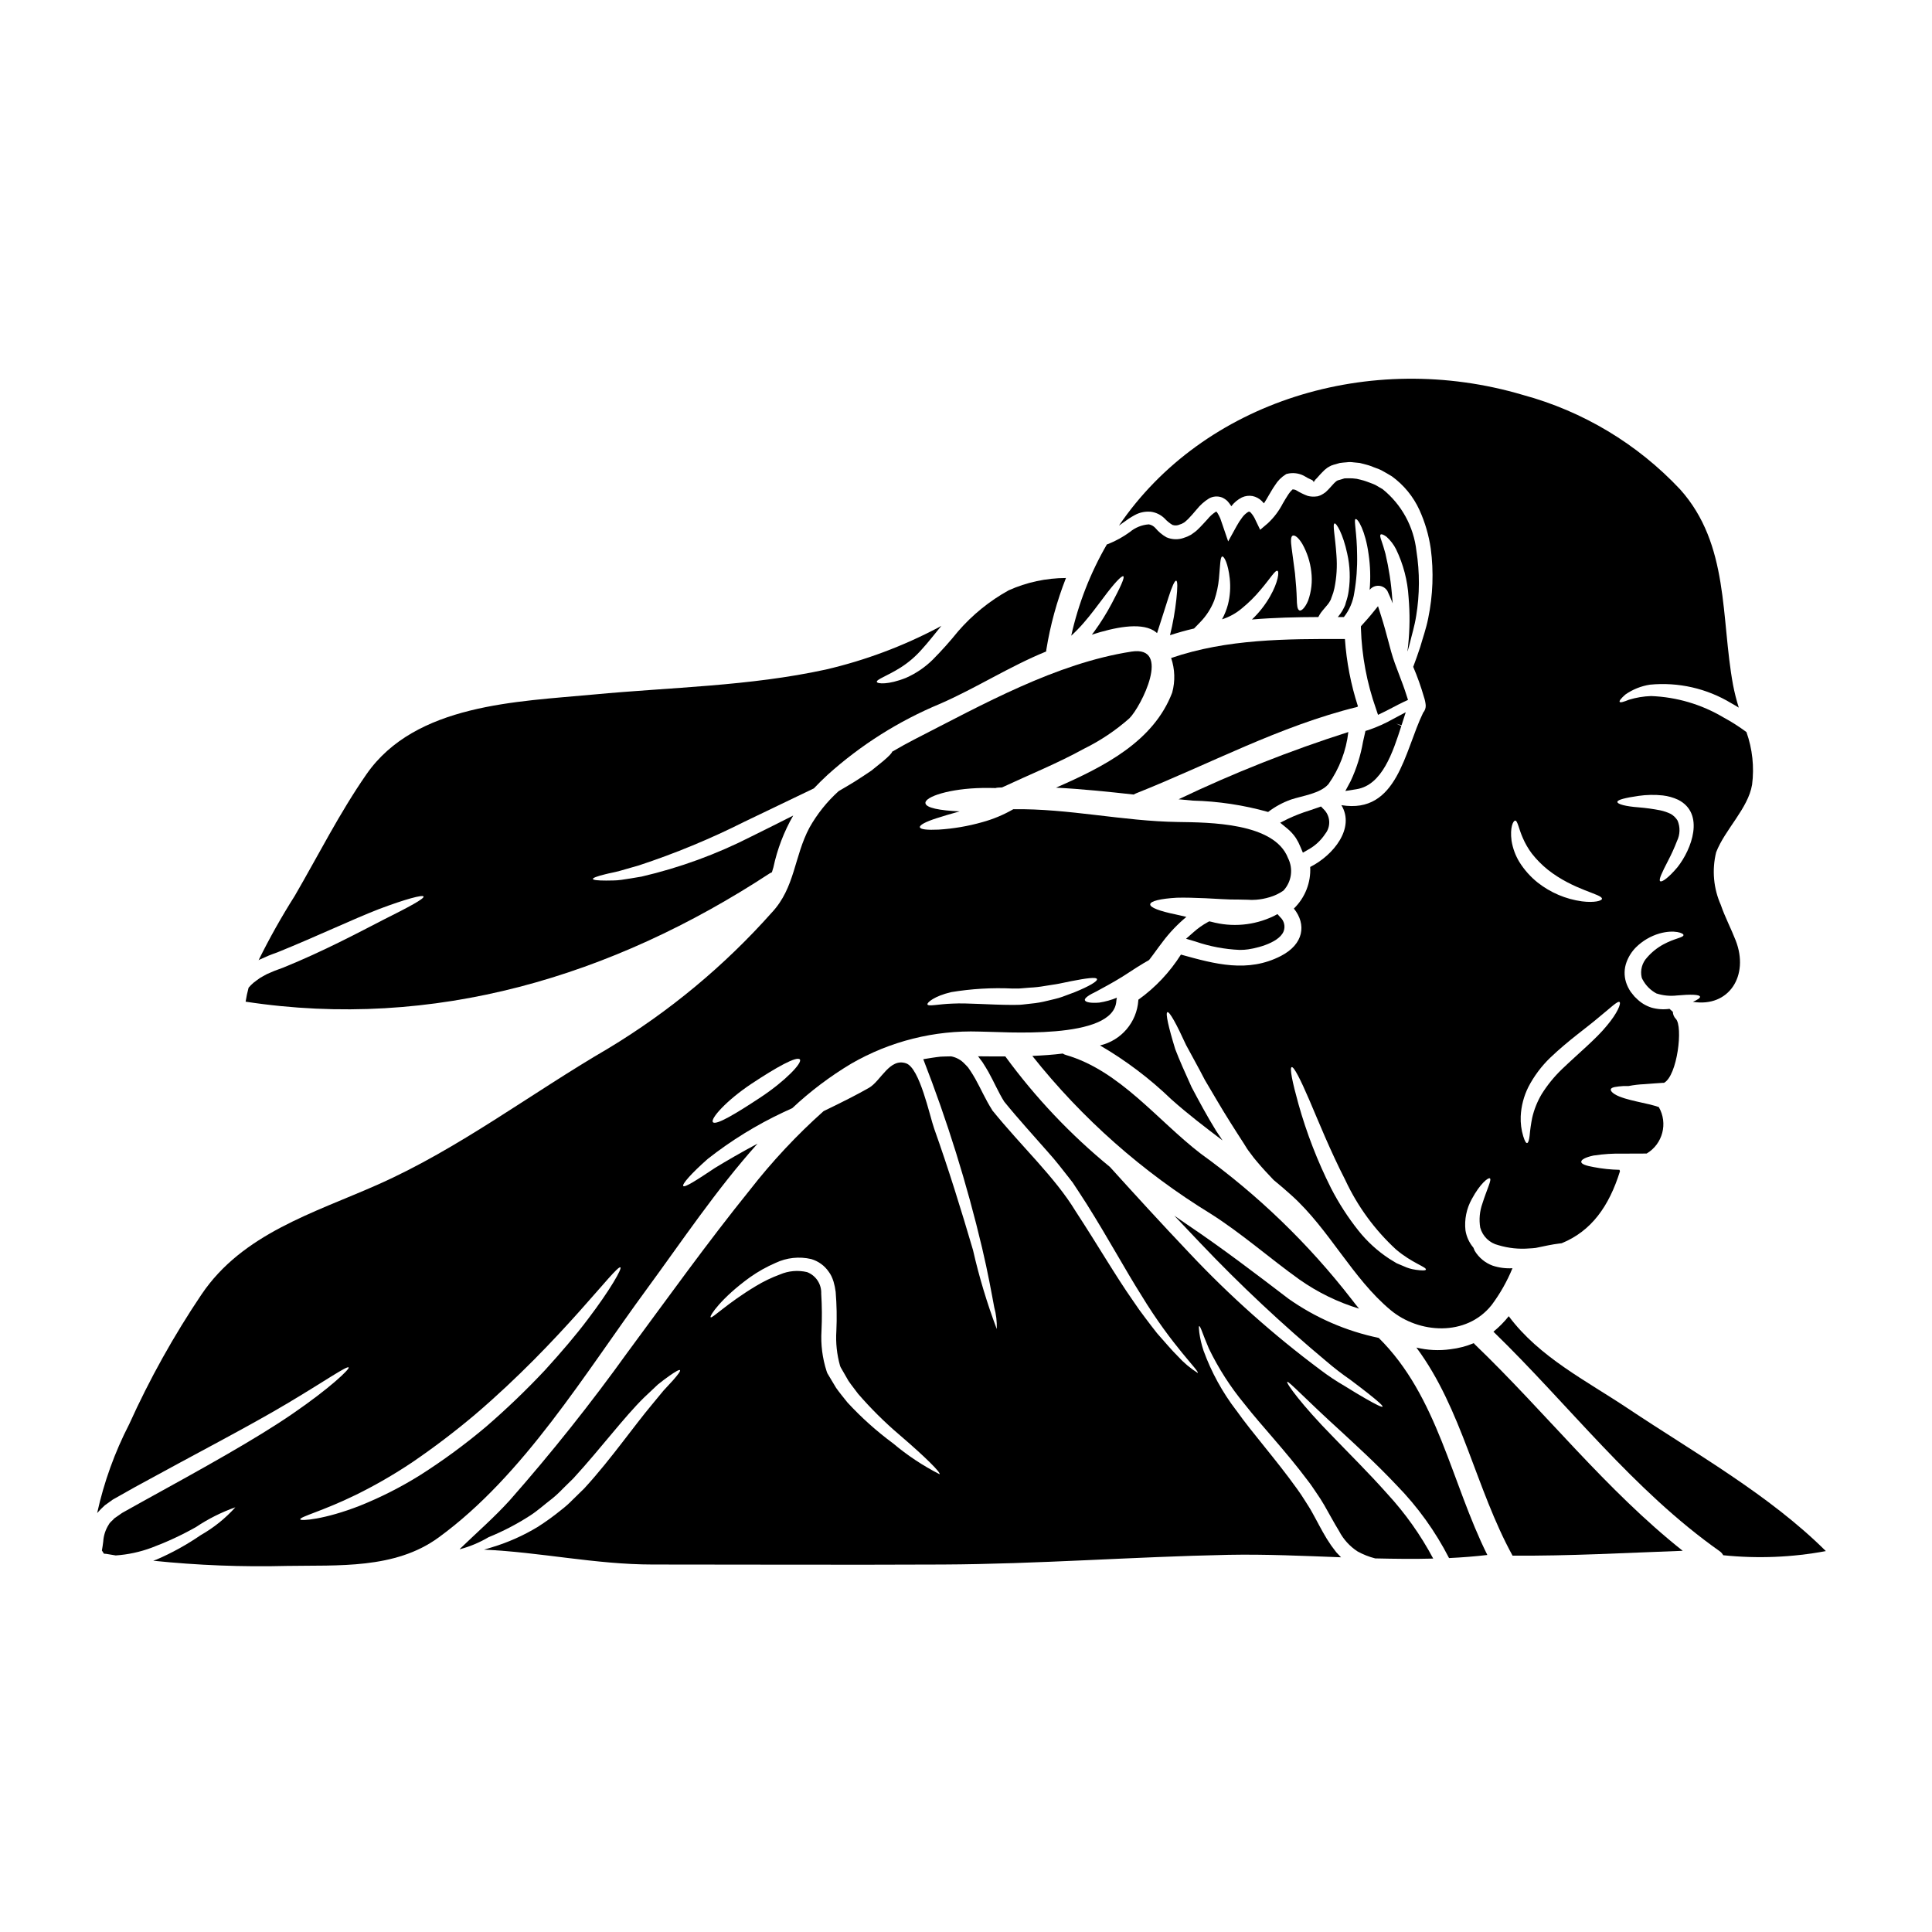
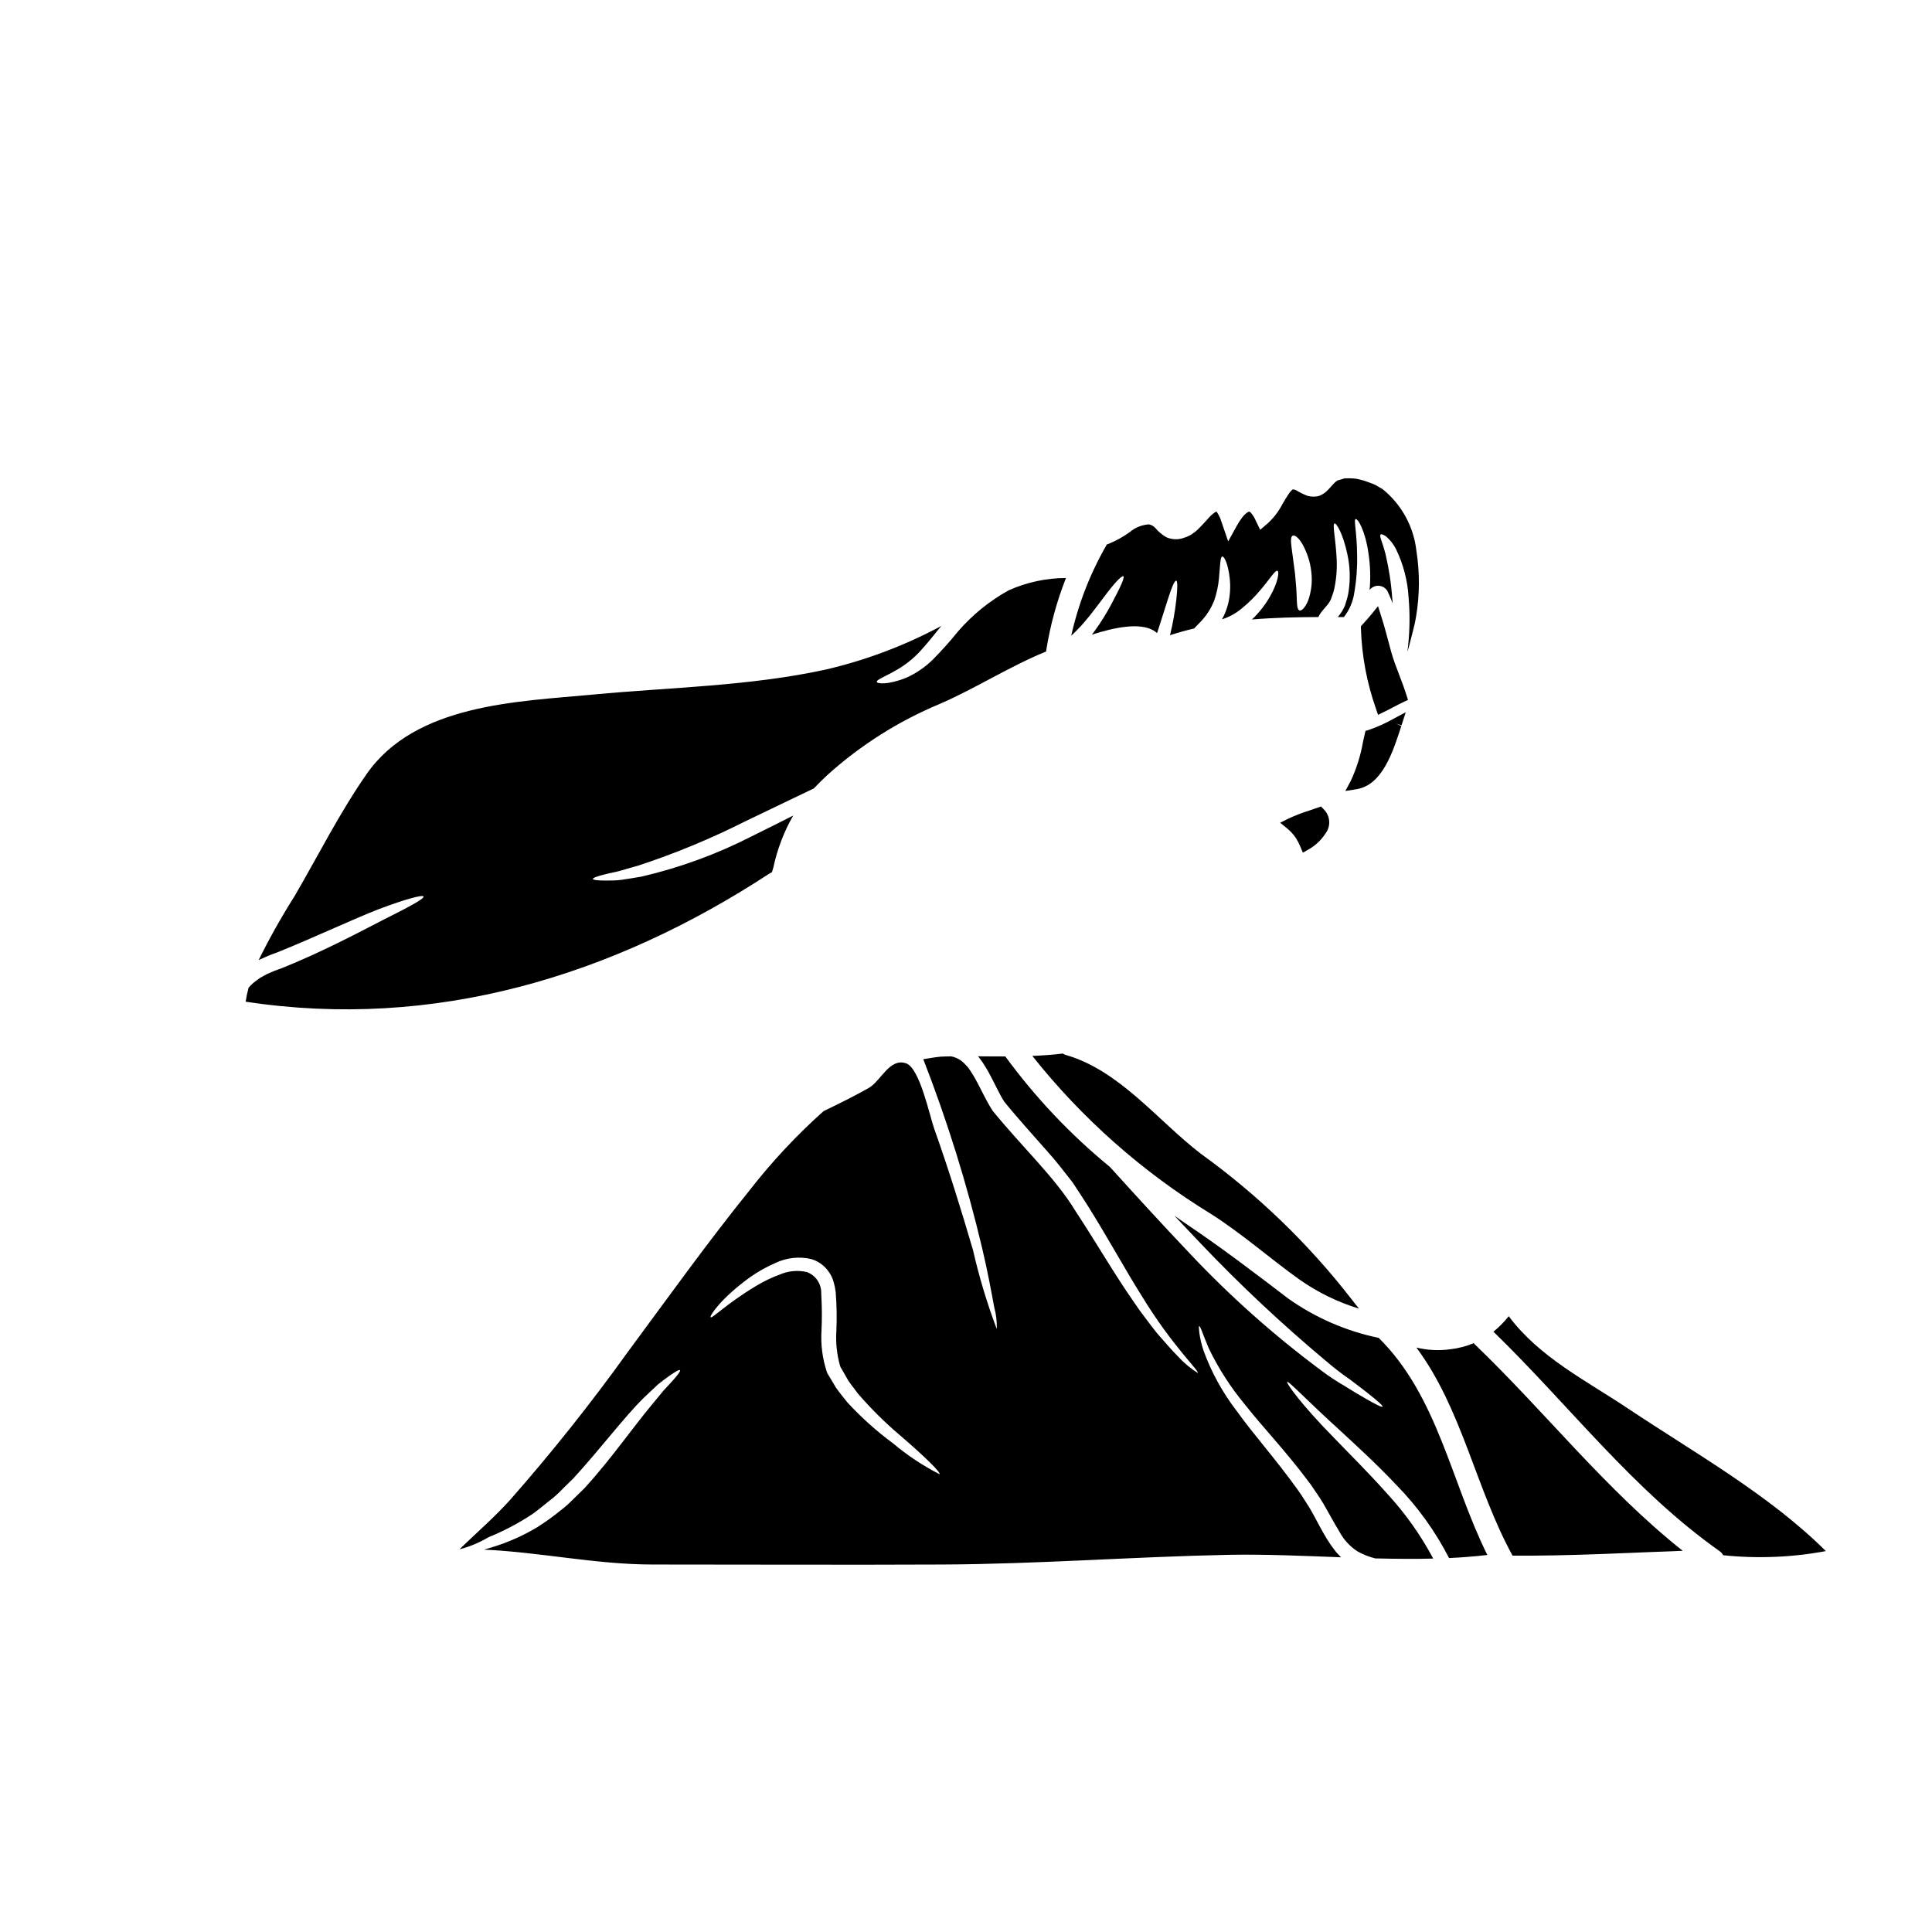
<svg xmlns="http://www.w3.org/2000/svg" fill="#000000" width="800px" height="800px" version="1.1" viewBox="144 144 512 512">
  <g>
    <path d="m509.19 333.44 1.512-0.734c0.824-0.395 1.633-0.828 2.445-1.25 0.934-0.488 1.867-0.977 2.809-1.426l1.18-0.547-0.395-1.223c-0.559-1.805-1.238-3.594-1.922-5.379-0.789-2.027-1.574-4.121-2.148-6.172l-0.66-2.461c-0.617-2.309-1.246-4.664-1.992-7l-0.832-2.602-1.719 2.121c-0.656 0.812-1.32 1.543-1.992 2.289l-0.82 0.91v0.578l0.004-0.004c0.227 7.266 1.574 14.453 3.996 21.305z" />
    <path d="m436.36 302.49c2.918-3.938 4.922-6.047 5.34-5.762 0.422 0.285-0.82 2.938-3.078 7.207-1.371 2.586-2.922 5.074-4.644 7.441-0.184 0.281-0.422 0.535-0.629 0.816 5.949-1.914 12.621-3.285 16.332-1.117v-0.004c0.332 0.211 0.652 0.445 0.957 0.703 1.18-3.781 2.285-7.004 3.012-9.426 0.934-2.918 1.656-4.527 2.051-4.457 0.395 0.07 0.375 1.867 0.047 4.926-0.352 3.203-0.91 6.383-1.684 9.516 2.102-0.676 4.223-1.281 6.371-1.773l1.605-1.652 0.004-0.004c1.633-1.668 2.914-3.652 3.758-5.832 0.629-1.867 1.047-3.801 1.234-5.762 0.328-3.41 0.305-5.785 0.887-5.832 0.512-0.047 1.539 1.914 1.969 5.809 0.254 2.309 0.094 4.648-0.469 6.902-0.363 1.371-0.891 2.695-1.574 3.938 1.934-0.617 3.727-1.605 5.273-2.918 1.793-1.461 3.441-3.094 4.922-4.875 2.613-3.055 3.871-5.269 4.484-5.062 0.535 0.141 0.23 2.988-1.969 6.812-1.289 2.254-2.902 4.305-4.785 6.09 5.805-0.492 11.688-0.629 17.59-0.652 0.199-0.379 0.418-0.746 0.656-1.102 0.695-0.934 1.375-1.633 1.867-2.262h-0.004c0.242-0.297 0.453-0.617 0.629-0.957l0.16-0.305 0.023-0.023 0.023-0.113 0.207-0.586h0.004c0.309-0.742 0.543-1.516 0.703-2.305 0.59-2.863 0.77-5.793 0.539-8.703-0.328-5.062-1.098-8.266-0.492-8.445 0.445-0.16 2.215 2.66 3.363 8.051l-0.004-0.004c0.723 3.231 0.848 6.566 0.371 9.84-0.133 0.992-0.367 1.973-0.695 2.918l-0.211 0.746-0.066 0.184-0.164 0.352-0.141 0.305h-0.008c-0.246 0.527-0.543 1.027-0.883 1.496l-0.699 0.91h1.609-0.004c1.477-1.883 2.426-4.121 2.758-6.488 0.57-3.289 0.816-6.625 0.742-9.961-0.043-5.832-0.91-9.262-0.441-9.492 0.605-0.352 2.66 3.172 3.477 9.262v-0.004c0.469 3.144 0.562 6.332 0.281 9.496 0.582-0.746 1.496-1.156 2.441-1.094 0.941 0.059 1.797 0.582 2.281 1.395 0.516 1.074 0.957 2.172 1.402 3.266-0.047-0.422-0.07-0.816-0.117-1.211h-0.004c-0.277-4.031-0.887-8.035-1.816-11.969-0.422-1.516-0.723-2.519-1.051-3.43-0.328-0.91-0.441-1.445-0.207-1.633 0.23-0.188 0.789 0.047 1.539 0.582h-0.004c1.047 0.938 1.91 2.062 2.543 3.316 1.93 3.988 3.055 8.312 3.316 12.734 0.371 4.266 0.332 8.555-0.121 12.809-0.047 0.492-0.113 0.957-0.16 1.379 0 0.047 0.023 0.07 0.023 0.117 0.184-0.633 0.371-1.262 0.535-1.918 0.559-2.363 1.332-4.824 1.727-7.414h0.004c0.945-5.723 0.969-11.559 0.066-17.285-0.715-6.41-3.926-12.277-8.938-16.332l-1.969-1.145c-0.742-0.352-1.699-0.652-2.543-0.98-0.789-0.281-1.574-0.418-2.363-0.629h0.004c-0.75-0.113-1.508-0.16-2.262-0.141-0.328 0.023-0.629 0.023-0.98 0.023l-1.379 0.418-0.352 0.094-0.137 0.047v0.004c-0.066 0.062-0.148 0.109-0.234 0.137-0.266 0.203-0.516 0.43-0.746 0.676-0.582 0.586-1.145 1.355-2.148 2.262v0.004c-0.402 0.316-0.84 0.59-1.301 0.816l-0.352 0.137-0.164 0.047-0.094 0.047-0.254 0.07h-0.113l-0.004 0.004c-0.824 0.137-1.668 0.094-2.477-0.121-1.047-0.387-2.055-0.879-3.008-1.465-0.309-0.184-0.668-0.266-1.027-0.238-0.422 0.387-0.789 0.828-1.098 1.309-0.488 0.723-0.98 1.574-1.469 2.406v-0.004c-1.008 1.969-2.352 3.742-3.969 5.25l-2.027 1.727-1.215-2.519c-0.312-0.742-0.746-1.43-1.281-2.031-0.184-0.16-0.328-0.281-0.371-0.254-0.043 0.023-0.07-0.023-0.285 0.047-0.613 0.371-1.148 0.863-1.574 1.441-0.566 0.738-1.074 1.52-1.516 2.336l-2.238 4.059-1.516-4.434-0.562-1.633c-0.195-0.457-0.422-0.898-0.672-1.328-0.117-0.141-0.234-0.352-0.305-0.445v0.004c-0.047-0.012-0.086-0.035-0.117-0.074-0.051 0.016-0.102 0.039-0.141 0.074-0.824 0.535-1.559 1.199-2.172 1.965-0.789 0.84-1.609 1.793-2.566 2.703-0.254 0.234-0.441 0.422-0.789 0.676-0.348 0.254-0.676 0.492-1.004 0.723l-0.836 0.418-0.184 0.09h-0.023l-0.117 0.047-0.254 0.094-0.465 0.16v0.008c-1.5 0.547-3.152 0.496-4.621-0.137-1.121-0.629-2.117-1.461-2.938-2.449-0.449-0.508-1.059-0.855-1.727-0.98h-0.059c-1.832 0.137-3.578 0.844-4.988 2.027-1.754 1.277-3.66 2.336-5.672 3.148l-0.418 0.141c-4.367 7.535-7.555 15.691-9.445 24.191 1.137-1.051 2.223-2.164 3.242-3.332 2.098-2.398 3.754-4.727 5.227-6.641zm50.234-16.543c0.559-0.207 1.539 0.539 2.543 2.215 1.262 2.254 2.066 4.734 2.363 7.301 0.332 2.606 0.047 5.25-0.84 7.723-0.789 1.891-1.793 2.801-2.285 2.59-0.605-0.254-0.676-1.469-0.719-3.172-0.043-1.703-0.211-4.035-0.469-6.648-0.352-2.59-0.652-4.973-0.887-6.691-0.25-1.801-0.277-3.106 0.293-3.316z" />
    <path d="m347.96 375.46c0.191-0.117 0.395-0.219 0.605-0.301 0.137-0.422 0.281-0.867 0.395-1.309 1.027-4.816 2.797-9.445 5.246-13.719-3.477 1.77-7.184 3.613-11.02 5.512-9.25 4.731-19.043 8.309-29.164 10.664-1.969 0.352-3.805 0.629-5.367 0.863-1.562 0.23-2.918 0.141-4.035 0.188-2.215 0-3.453-0.141-3.5-0.422s1.18-0.746 3.312-1.258c1.047-0.281 2.402-0.488 3.894-0.91 1.492-0.422 3.148-0.91 4.973-1.426 9.613-3.164 18.977-7.043 28.016-11.594 6.652-3.195 12.879-6.18 18.363-8.816 1.121-1.18 2.309-2.363 3.641-3.594 8.797-7.922 18.879-14.289 29.812-18.828 9.566-4.176 18.477-9.938 28.109-13.859 0.023-0.16 0.023-0.305 0.047-0.488h0.004c1.047-6.496 2.793-12.863 5.199-18.988-5.234 0.012-10.41 1.125-15.184 3.266-5.062 2.805-9.594 6.477-13.383 10.848-2.109 2.617-4.352 5.125-6.719 7.512-2.055 2.035-4.465 3.672-7.109 4.836-4.723 1.891-7.582 1.574-7.723 1.094-0.23-0.652 2.727-1.574 6.297-3.824 2.125-1.352 4.043-3.004 5.691-4.902 1.609-1.746 3.289-3.938 5.117-6.156-0.234 0.137-0.492 0.281-0.746 0.418-9.449 5-19.504 8.758-29.914 11.176-20.27 4.414-40.871 4.668-61.449 6.606-20.316 1.914-47.23 2.473-60.223 21.09-7.184 10.336-12.738 21.441-19.035 32.273-3.492 5.512-6.691 11.203-9.586 17.055 0.09-0.047 0.184-0.117 0.281-0.164 0.789-0.352 1.633-0.742 2.426-1.07s1.492-0.562 2.262-0.844c10.473-4.242 19.852-8.723 26.945-11.477 7.047-2.656 11.57-3.848 11.809-3.332 0.23 0.582-3.898 2.797-10.629 6.156-6.625 3.41-15.773 8.305-26.57 12.695-0.84 0.328-1.574 0.559-2.336 0.863-0.672 0.281-1.352 0.582-2.004 0.863-0.629 0.352-1.258 0.676-1.867 1.051-0.539 0.422-1.145 0.789-1.633 1.211v-0.008c-0.477 0.41-0.922 0.855-1.328 1.332-0.336 1.219-0.598 2.461-0.789 3.711 49.844 7.606 97.227-6.703 138.87-33.992z" />
-     <path d="m423.85 352.74c6.856 0.352 13.742 1.07 20.574 1.82 0.18-0.105 0.371-0.195 0.562-0.281 19.594-7.793 38.145-17.871 58.695-22.934h-0.004c0.059-0.059 0.121-0.113 0.191-0.164-1.875-5.785-3.031-11.777-3.453-17.844-15.586-0.023-31.168-0.047-46.051 5.039 1.004 2.957 1.102 6.148 0.281 9.164-4.926 12.926-17.965 19.598-30.797 25.199z" />
    <path d="m500.53 353.62 2.945-0.469c6.832-1.09 9.637-9.773 11.891-16.754l-1.348-0.633 1.402 0.453 1.117-3.465-3.211 1.707c-2.113 1.207-4.34 2.207-6.644 2.996l-0.82 0.246-0.645 2.867c-0.621 3.606-1.723 7.113-3.277 10.426z" />
-     <path d="m473.73 395.7c2.215-0.125 9.086-1.574 10.43-4.863h0.004c0.508-1.305 0.168-2.789-0.859-3.742l-0.766-0.848-1.012 0.539h-0.004c-5.148 2.473-11.02 3-16.531 1.492l-0.539-0.113-0.48 0.266v-0.004c-1.305 0.727-2.531 1.594-3.648 2.59l-2.008 1.762 2.566 0.758v0.004c3.754 1.285 7.668 2.023 11.629 2.195 0.395 0 0.812-0.012 1.219-0.035z" />
    <path d="m487.45 366.12c0.461 0.734 0.855 1.508 1.18 2.312l0.648 1.535 1.445-0.832c1.805-0.996 3.34-2.422 4.469-4.144 1.586-1.977 1.387-4.844-0.457-6.582l-0.66-0.684-0.895 0.324c-0.738 0.266-1.48 0.512-2.223 0.758-1.938 0.602-3.828 1.336-5.66 2.203l-2.035 1.02 1.758 1.441c0.941 0.754 1.762 1.645 2.43 2.648z" />
-     <path d="m480.07 359.18c1.836-1.41 3.883-2.519 6.062-3.293 3.012-1.004 7.746-1.574 9.914-4.082h0.004c2.891-4.086 4.703-8.836 5.273-13.809-15.383 4.906-30.414 10.859-44.98 17.82l3.758 0.352c6.754 0.172 13.461 1.184 19.969 3.012z" />
    <path d="m485.44 488.16c-8.816-6.742-17.543-13.383-26.766-19.598-1.18-0.789-2.309-1.609-3.477-2.406 2.262 2.363 4.574 4.805 6.902 7.281l0.004 0.004c10.527 11.074 21.68 21.535 33.41 31.328 2.012 1.727 4.113 3.348 6.297 4.856 1.867 1.398 3.477 2.637 4.781 3.66 2.59 2.055 3.969 3.289 3.801 3.5-0.164 0.207-1.793-0.582-4.664-2.238-1.426-0.816-3.172-1.867-5.156-3.102v-0.004c-2.309-1.324-4.527-2.797-6.648-4.406-12.422-9.258-24.012-19.586-34.637-30.867-7.793-8.211-14.93-16.051-21.137-22.906-10.445-8.555-19.766-18.402-27.734-29.305-2.453 0.023-4.898 0-7.234-0.023 0.07 0.094 0.141 0.164 0.211 0.254l0.98 1.309c0.582 0.891 1.047 1.68 1.539 2.523 1.539 2.754 2.754 5.621 4.219 7.93 3.828 4.723 7.871 9.098 11.715 13.508 1.969 2.168 3.731 4.504 5.484 6.719l0.652 0.84c0.137 0.184 0.184 0.207 0.375 0.488l0.281 0.445 1.141 1.727c0.746 1.141 1.473 2.262 2.191 3.383 5.738 9.125 10.234 17.453 14.465 24.148 8.234 13.574 15.492 20.133 14.977 20.645l-0.004-0.004c-1.957-1.234-3.738-2.734-5.293-4.453-1.574-1.539-3.336-3.66-5.461-6.043-1.004-1.234-2.008-2.613-3.102-4.035-1.094-1.422-2.215-2.988-3.336-4.668-4.598-6.555-9.402-14.859-15.164-23.656-5.481-9.027-14.043-16.844-22.043-26.691l-0.07-0.066v-0.07c-1.797-2.797-2.988-5.625-4.457-8.234-0.422-0.746-0.891-1.52-1.312-2.148l-0.625-0.91c-0.262-0.305-0.609-0.652-0.914-0.957l0.004 0.004c-0.941-1.016-2.184-1.703-3.543-1.969h-0.305c-0.84 0.023-1.676 0.023-2.473 0.07-1.469 0.141-3.031 0.422-4.641 0.676h0.004c6.344 16.285 11.551 32.984 15.582 49.988 1.574 6.648 2.519 12.012 3.219 15.742v0.004c0.52 1.883 0.746 3.832 0.676 5.785-2.574-6.824-4.68-13.816-6.297-20.93-3.172-10.801-6.508-21.559-10.285-32.168-1.215-3.434-3.828-16.074-7.441-17.32-4.363-1.52-6.691 4.641-9.801 6.461-3.262 1.871-7.438 3.969-12.082 6.207-7.125 6.359-13.66 13.348-19.527 20.883-11.223 13.902-21.605 28.414-32.215 42.762l-0.004-0.004c-9.828 13.707-20.336 26.914-31.488 39.57-4.059 4.457-8.352 8.188-13.207 12.855h0.168c2.625-0.703 5.141-1.762 7.481-3.148 3.832-1.559 7.512-3.473 10.988-5.715 2.078-1.332 3.777-2.918 5.832-4.481 1.008-0.816 1.957-1.695 2.848-2.633 0.934-0.938 1.891-1.871 2.848-2.801 7.371-8.051 13.414-16.211 18.734-21.414 1.352-1.258 2.59-2.426 3.66-3.453 1.121-0.91 2.125-1.633 2.965-2.238 1.68-1.18 2.684-1.75 2.871-1.539 0.184 0.211-0.492 1.141-1.844 2.68-0.699 0.746-1.543 1.68-2.519 2.731-0.914 1.094-1.938 2.363-3.082 3.731-2.285 2.731-4.898 6.184-7.836 9.984s-6.254 8.027-10.082 12.203l-3.031 2.965v-0.004c-0.949 0.984-1.973 1.895-3.059 2.731-2.008 1.637-4.109 3.156-6.297 4.547-3.769 2.273-7.805 4.07-12.016 5.344-0.789 0.23-1.469 0.469-2.168 0.652 14.863 0.652 29.605 3.938 44.703 3.938 25.586 0 51.207 0.117 76.824 0 25.289-0.117 50.484-2.055 75.75-2.566 9.891-0.188 19.875 0.281 29.84 0.652-0.422-0.445-0.863-0.887-1.258-1.332l-1.332-1.77-1.18-1.797c-1.449-2.363-2.66-4.828-3.871-6.977-0.559-1.051-1.309-2.168-1.969-3.219-0.66-1.051-1.332-2.078-2.055-3.055-5.668-7.91-11.711-14.605-16.094-20.789h-0.012c-3.676-4.801-6.598-10.137-8.664-15.82-0.52-1.555-0.898-3.156-1.121-4.781-0.137-1.098-0.16-1.703-0.023-1.727 0.137-0.023 0.395 0.492 0.789 1.539s0.98 2.543 1.77 4.414v-0.004c2.543 5.258 5.711 10.191 9.434 14.688 4.57 5.852 10.754 12.246 16.82 20.363 0.789 0.98 1.473 2.078 2.215 3.148 0.742 1.07 1.402 2.078 2.102 3.289 1.375 2.383 2.566 4.664 3.938 6.879v0.008c1.141 2.188 2.828 4.047 4.898 5.391 1.473 0.812 3.039 1.434 4.672 1.844 5.117 0.117 10.262 0.184 15.375 0.047h-0.004c-3.309-6.223-7.402-11.992-12.176-17.176-5.227-5.875-10.289-10.824-14.375-15.094-8.305-8.441-12.504-14.301-12.129-14.562 0.375-0.266 5.156 4.875 13.883 12.785 4.328 4.016 9.59 8.773 15.117 14.625 5.566 5.695 10.246 12.195 13.875 19.285 3.387-0.16 6.766-0.418 10.152-0.816-9.59-19.246-13.109-42.039-28.789-57.531-8.605-1.785-16.75-5.324-23.934-10.391zm-104.75 38.359c-4.371-3.223-8.426-6.856-12.105-10.848-0.98-1.234-2.074-2.543-3.008-3.871-0.422-0.676-0.82-1.355-1.234-2.055l-0.609-1.023-0.305-0.516-0.09-0.137-0.117-0.211v-0.047l-0.047-0.09-0.113-0.328-0.004-0.004c-1.117-3.457-1.578-7.09-1.355-10.711 0.156-3.281 0.133-6.566-0.07-9.84 0.105-2.516-1.402-4.816-3.754-5.715-2.402-0.566-4.922-0.348-7.188 0.629-2.223 0.816-4.363 1.848-6.391 3.078-7.629 4.574-11.547 8.633-11.969 8.266-0.418-0.305 2.871-5.176 10.453-10.629 2.109-1.488 4.371-2.758 6.742-3.781 2.941-1.398 6.273-1.758 9.445-1.023 1.891 0.551 3.531 1.734 4.644 3.356 0.27 0.359 0.504 0.742 0.703 1.145 0.23 0.48 0.426 0.98 0.582 1.496 0.262 0.883 0.445 1.785 0.559 2.703 0.281 3.438 0.344 6.891 0.184 10.336-0.203 3.121 0.129 6.254 0.98 9.262l0.094 0.23 0.023 0.047v0.027l0.305 0.539 0.605 1.047c0.395 0.676 0.789 1.379 1.18 2.055 0.84 1.258 1.746 2.309 2.562 3.453 3.41 3.941 7.113 7.617 11.086 10.988 6.856 5.875 10.895 9.938 10.52 10.336-4.402-2.242-8.531-4.981-12.309-8.164z" />
    <path d="m534.78 500.21c-0.066-0.094-0.137-0.16-0.207-0.254l-0.004-0.004c-1.969 0.82-4.043 1.359-6.16 1.609-3.019 0.426-6.09 0.277-9.051-0.445 12.102 16.266 15.723 37.355 25.484 55.145 15.047 0.117 30.047-0.742 45.094-1.281-20.371-16.16-36.398-36.762-55.156-54.77z" />
    <path d="m575.42 517.26c-11.078-7.394-23.516-13.602-31.586-24.449v-0.004c-1.199 1.512-2.562 2.887-4.059 4.106 20.039 19.438 36.977 41.969 59.977 58.188 0.383 0.273 0.695 0.633 0.914 1.051 9.074 0.945 18.234 0.574 27.203-1.098-15.047-14.977-34.949-26.109-52.449-37.793z" />
    <path d="m462.25 449.77c-11.5-8.82-21.441-22.043-35.816-26.203-0.281-0.078-0.547-0.203-0.789-0.367-2.613 0.328-5.316 0.512-8.074 0.629h0.004c13.176 16.59 29.164 30.738 47.23 41.805 8.352 5.297 15.582 11.758 23.617 17.5 4.809 3.371 10.121 5.965 15.742 7.672-0.676-0.82-1.332-1.633-1.969-2.477v0.004c-11.398-14.703-24.852-27.688-39.945-38.562z" />
-     <path d="m444.66 280.54c1.262-0.715 2.707-1.039 4.152-0.93h0.137c1.395 0.18 2.688 0.809 3.691 1.793 0.602 0.668 1.301 1.242 2.074 1.703 0.645 0.223 1.352 0.18 1.965-0.117 0.164-0.043 0.516-0.184 0.516-0.184l0.742-0.422c0.23-0.23 0.516-0.418 0.91-0.816 0.746-0.746 1.473-1.609 2.285-2.566h0.004c0.906-1.141 2.004-2.121 3.242-2.891 1.055-0.602 2.316-0.707 3.453-0.281 0.523 0.227 1.008 0.543 1.426 0.934 0.301 0.332 0.578 0.684 0.836 1.051 0.082 0.109 0.152 0.227 0.215 0.348 0.742-0.98 1.699-1.777 2.797-2.332 0.879-0.414 1.867-0.543 2.824-0.371 0.91 0.188 1.754 0.633 2.422 1.281 0.219 0.207 0.422 0.426 0.609 0.652 0.441-0.676 0.887-1.426 1.305-2.168 0.516-0.844 0.98-1.727 1.633-2.637 0.711-1.168 1.684-2.152 2.848-2.871l0.094-0.07 0.23-0.07c1.492-0.379 3.066-0.203 4.438 0.492 0.723 0.453 1.477 0.848 2.262 1.18 0.184 0.094 0.328 0.492 0.441 0.516l0.094-0.328c0.07-0.141 0.207-0.164 0.328-0.234-0.027-0.023-0.059-0.039-0.094-0.047 0.445-0.371 1.051-1.18 1.844-1.969h-0.004c0.426-0.473 0.906-0.895 1.426-1.258 0.328-0.188 0.652-0.395 0.98-0.539l0.023-0.023c0.078-0.016 0.156-0.039 0.23-0.066 0.047-0.02 0.094-0.035 0.145-0.047l0.184-0.07 0.328-0.094 1.379-0.395c0.629-0.09 1.258-0.137 1.867-0.184l-0.004-0.004c0.59-0.074 1.184-0.066 1.77 0.023l1.633 0.16c1.027 0.285 2.078 0.492 3.082 0.867 0.863 0.395 1.699 0.605 2.609 1.047 0.961 0.539 1.918 1.051 2.801 1.609h0.004c3.18 2.301 5.711 5.387 7.34 8.957 1.469 3.242 2.473 6.676 2.988 10.195 0.812 6.164 0.582 12.414-0.676 18.5-0.559 2.797-1.449 5.246-2.102 7.559-0.605 1.891-1.258 3.641-1.867 5.297 1.113 2.606 2.062 5.281 2.848 8.004 0.238 0.699 0.398 1.43 0.465 2.168 0.039 0.719-0.203 1.422-0.676 1.969-4.973 10.195-6.789 26.969-21.672 24.516 3.66 6.043-2.031 13.23-8.266 16.379 0.219 4.125-1.359 8.145-4.328 11.02 3.406 4.242 2.59 9.445-3.41 12.551-8.816 4.547-17.449 2.168-26.523-0.352v0.004c-2.957 4.68-6.789 8.742-11.289 11.965v0.188c-0.395 5.773-4.516 10.609-10.152 11.918 6.848 3.988 13.191 8.781 18.895 14.281 4.328 3.871 8.957 7.394 13.578 10.895-0.559-0.844-1.121-1.68-1.703-2.543-2.473-4.016-4.594-7.977-6.508-11.594-1.703-3.777-3.242-7.188-4.328-10.055-1.793-5.852-2.637-9.59-2.074-9.797s2.402 3.125 4.945 8.703c1.426 2.68 3.195 5.785 4.996 9.285 2.051 3.43 4.219 7.254 6.691 11.152 1.234 1.969 2.449 3.848 3.637 5.691 0.281 0.445 0.559 0.91 0.844 1.355 0.137 0.254 0.605 0.816 0.887 1.211l-0.004-0.004c0.578 0.816 1.203 1.605 1.863 2.359 1.402 1.68 2.894 3.242 4.293 4.723 1.633 1.332 3.242 2.707 4.805 4.129 9.938 8.957 16.094 21.953 26.199 30.352 7.477 6.231 20.016 7.086 26.734-1.309v0.004c2.258-3.019 4.125-6.312 5.555-9.797-1.777 0.105-3.559-0.125-5.25-0.68-1.988-0.73-3.668-2.121-4.758-3.934-0.133-0.273-0.25-0.555-0.352-0.84-1.102-1.305-1.828-2.887-2.098-4.574-0.316-2.875 0.273-5.777 1.68-8.305 2.191-4.082 4.359-5.762 4.781-5.484 0.559 0.328-0.746 2.801-1.969 6.652h0.004c-0.738 2.047-0.938 4.25-0.586 6.394 0.629 2.316 2.473 4.106 4.809 4.664 2.676 0.805 5.481 1.098 8.266 0.859 0.559-0.02 1.098-0.066 1.656-0.137 2.238-0.469 4.359-0.934 6.137-1.145 0.254-0.043 0.488-0.066 0.719-0.09 7.871-3.219 12.551-9.777 15.445-19.062-0.055-0.125-0.094-0.258-0.117-0.395-2.293-0.043-4.582-0.285-6.832-0.719-2.008-0.352-3.312-0.789-3.312-1.402s1.18-1.211 3.219-1.656h-0.004c2.633-0.41 5.297-0.578 7.957-0.512 2.363 0 4.434 0 6.16-0.023 4.266-2.531 5.703-8.027 3.219-12.32-0.699-0.23-1.469-0.465-2.309-0.672-2.402-0.562-4.781-1.027-6.672-1.609-0.328-0.117-0.559-0.188-0.789-0.262-2.074-0.695-3.125-1.633-2.938-2.191 0.188-0.559 1.516-0.699 3.406-0.84h1.309c1.383-0.27 2.789-0.434 4.199-0.492 1.914-0.137 3.543-0.281 4.852-0.352h0.328c3.543-1.914 5.086-14.957 3.125-16.961v0.004c-0.488-0.504-0.77-1.168-0.789-1.867-0.328-0.281-0.629-0.535-0.887-0.789l0.004 0.004c-1.602 0.227-3.231 0.113-4.785-0.328-1.52-0.48-2.898-1.332-4.016-2.477l-0.441-0.418-0.422-0.516-0.629-0.789 0.004 0.004c-0.531-0.785-0.949-1.641-1.238-2.543-0.539-1.742-0.492-3.613 0.141-5.32 0.543-1.473 1.395-2.809 2.496-3.918 1.742-1.719 3.879-2.977 6.227-3.664 3.969-1.117 6.488-0.07 6.367 0.445-0.043 0.652-2.305 0.816-5.246 2.402l0.004-0.004c-1.664 0.891-3.152 2.074-4.387 3.5-1.336 1.414-1.879 3.402-1.449 5.297 0.059 0.207 0.145 0.402 0.258 0.586 0.824 1.551 2.09 2.824 3.641 3.66 1.758 0.57 3.621 0.754 5.457 0.539 3.57-0.328 6.043-0.281 6.113 0.352 0.023 0.328-0.652 0.789-1.891 1.332 9.59 1.539 14.977-6.981 11.336-16.262-1.18-3.055-2.848-6.227-3.918-9.352l0.004-0.008c-1.969-4.394-2.414-9.32-1.266-14 2.309-6.019 8.469-11.613 9.52-17.895l0.004 0.004c0.609-4.711 0.098-9.5-1.492-13.973-1.941-1.445-3.984-2.75-6.113-3.898-5.812-3.453-12.398-5.394-19.156-5.648-1.992 0.066-3.969 0.395-5.875 0.98-1.426 0.586-2.285 0.82-2.453 0.562-0.164-0.254 0.375-0.957 1.539-1.969 1.938-1.344 4.156-2.231 6.484-2.59 7.519-0.73 15.074 0.988 21.535 4.902 0.699 0.375 1.355 0.789 2.008 1.18-0.621-1.969-1.125-3.969-1.516-5.996-3.289-17.828-0.914-37.188-14.023-51.836-11.305-12.043-25.727-20.707-41.668-25.031-40.617-12.039-84.707 1.746-107.06 34.637l1.211-0.867c0.93-0.699 1.906-1.336 2.922-1.898zm74.465 199.95c-1.066-0.145-2.102-0.449-3.078-0.906-0.605-0.262-1.258-0.516-1.938-0.82-0.605-0.375-1.258-0.789-1.938-1.18h0.004c-3.113-2.043-5.879-4.566-8.191-7.481-2.781-3.5-5.211-7.266-7.254-11.242-3.586-7.141-6.477-14.609-8.633-22.305-1.633-5.856-2.363-9.539-1.793-9.754 0.566-0.211 2.305 3.176 4.688 8.727 2.383 5.551 5.461 13.277 9.59 21.324l-0.004 0.004c3.234 6.898 7.781 13.102 13.383 18.266 4.246 3.613 8.168 4.664 7.91 5.34-0.086 0.27-1.066 0.27-2.746 0.035zm50.672-64.637c-2.754 3.406-7.418 7.231-11.898 11.523v0.004c-2.043 1.965-3.836 4.172-5.34 6.574-1.16 1.957-2.012 4.082-2.519 6.301-0.309 1.559-0.535 3.137-0.676 4.723-0.141 1.18-0.352 1.867-0.652 1.938-0.305 0.07-0.652-0.562-1.027-1.773l-0.004-0.004c-0.52-1.707-0.746-3.488-0.676-5.269 0.121-2.719 0.816-5.383 2.031-7.816 1.504-2.891 3.465-5.512 5.809-7.769 4.871-4.641 9.637-7.93 12.785-10.629 3.148-2.543 5.086-4.504 5.574-4.106 0.422 0.379-0.512 2.875-3.406 6.305zm8.422-60.938h0.004c2.133-0.305 4.293-0.344 6.438-0.117 1.406 0.164 2.773 0.551 4.059 1.145 7.164 3.637 3.594 13.133-0.188 17.895-2.332 2.754-4.106 4.035-4.57 3.684-0.465-0.352 0.512-2.363 2.074-5.387 0.895-1.703 1.691-3.453 2.379-5.246 0.832-1.699 0.891-3.672 0.164-5.418-0.445-0.73-1.062-1.336-1.797-1.77-0.891-0.43-1.832-0.75-2.797-0.957-1.891-0.371-3.797-0.633-5.715-0.789-3.434-0.254-5.695-0.84-5.648-1.469 0.047-0.543 2.078-1.059 5.602-1.57zm-32.707 6.555c0.652-0.09 0.957 2.125 2.027 4.551 0.637 1.492 1.453 2.902 2.43 4.199 1.234 1.57 2.644 2.992 4.199 4.246 6.879 5.461 14.465 6.465 14.371 7.723-0.023 0.535-2.031 1.094-5.297 0.676-4.297-0.582-8.355-2.309-11.758-4.992-1.902-1.523-3.535-3.356-4.828-5.422-1.047-1.723-1.75-3.629-2.078-5.621-0.465-3.586 0.418-5.289 0.934-5.359z" />
-     <path d="m315.38 485.65c9.148-12.457 18.5-26.457 29.375-38.574-4.387 2.336-8.215 4.574-11.246 6.414-4.926 3.289-8.074 5.316-8.445 4.805-0.352-0.445 2.055-3.266 6.535-7.207l-0.004 0.008c6.199-4.875 12.934-9.023 20.074-12.367 0.789-0.375 1.516-0.699 2.285-1.051 4.781-4.488 10.027-8.445 15.656-11.809 10.277-5.934 22.012-8.875 33.871-8.492 5.953 0 35.906 2.519 36.371-8.234h0.004c0.02-0.254 0.066-0.504 0.137-0.746-1.504 0.621-3.078 1.059-4.688 1.305-2.262 0.184-3.664-0.094-3.801-0.652s1.094-1.379 3.055-2.309c1.773-0.98 4.246-2.262 6.93-3.938 2.633-1.723 5.117-3.332 7.023-4.383 1.234-1.574 2.363-3.242 3.57-4.781l-0.004-0.004c1.84-2.457 3.961-4.688 6.324-6.648-1.004-0.211-1.969-0.445-2.82-0.652-4.223-0.863-6.836-1.824-6.766-2.684 0.07-0.863 2.727-1.492 7.023-1.746 2.168-0.07 4.828 0.023 7.629 0.137 2.797 0.113 5.832 0.395 8.91 0.352 0.789 0.023 1.539 0.047 2.285 0.047l1.051 0.047 1.18-0.047h-0.004c1.188-0.094 2.359-0.312 3.5-0.656 1.336-0.375 2.598-0.977 3.734-1.77 2.168-2.336 2.652-5.769 1.215-8.613-3.617-9.422-20.953-9.445-29.184-9.566-14.625-0.207-29.02-3.613-43.625-3.383l-0.004 0.004c-2.586 1.492-5.356 2.644-8.234 3.43-3.769 1.066-7.641 1.727-11.547 1.969-2.965 0.141-4.852-0.047-4.973-0.629-0.117-0.582 1.574-1.473 4.414-2.383 1.699-0.559 3.824-1.18 6.137-1.82-5.203-0.23-9.004-0.91-9.078-2.215-0.117-1.68 6.438-3.848 15.137-3.992 1.18-0.023 2.336 0 3.434 0.023 0.211-0.059 0.43-0.098 0.652-0.113 0.375-0.023 0.723-0.023 1.074-0.047 7.254-3.387 14.719-6.391 21.742-10.266 4.344-2.137 8.387-4.848 12.012-8.051 3.125-3.102 11.27-19.34 0.559-17.684-20.039 3.106-39.426 14.02-57.434 23.223-1.895 0.98-3.938 2.098-6 3.309-0.047 0.352-0.84 1.18-2.332 2.453-0.867 0.719-1.914 1.574-3.172 2.566-1.309 0.91-2.824 1.867-4.481 2.938-1.281 0.789-2.707 1.633-4.199 2.5l0.004-0.004c-3.078 2.781-5.688 6.043-7.723 9.66-4.086 7.652-3.801 15.887-9.961 22.488v-0.004c-12.582 14.152-27.234 26.316-43.453 36.086-20.293 11.809-39.492 26.523-61.051 36.066-16.867 7.477-35.816 12.988-46.656 29.09h-0.004c-7.336 10.898-13.742 22.395-19.152 34.367-3.84 7.453-6.695 15.371-8.496 23.559 0.645-0.73 1.328-1.422 2.055-2.074l1.211-0.863 0.629-0.445 0.141-0.117 0.348-0.207 0.328-0.184c1.75-1.004 3.543-2.008 5.344-3.012 15.773-8.66 30.141-16.074 40.195-22.07 9.984-5.926 16.027-10.172 16.402-9.613 0.305 0.422-4.949 5.461-14.77 12.203-9.75 6.719-24.055 14.625-39.73 23.258-1.77 1.004-3.57 1.969-5.316 2.965l-0.281 0.16-0.023 0.023-0.141 0.094-0.629 0.445-1.211 0.84c-0.469 0.582-1.121 0.957-1.469 1.633-0.871 1.359-1.379 2.918-1.473 4.527-0.094 0.742-0.207 1.574-0.352 2.363v-0.004c0.168 0.293 0.348 0.574 0.539 0.844 0.203 0.004 0.406 0.02 0.609 0.047 0.84 0.16 1.676 0.281 2.519 0.418h-0.004c3.273-0.223 6.496-0.922 9.566-2.074 4.031-1.508 7.938-3.324 11.688-5.438 3.25-2.18 6.762-3.941 10.453-5.25-2.641 2.938-5.738 5.426-9.172 7.375-3.691 2.535-7.621 4.711-11.734 6.484-0.281 0.117-0.582 0.207-0.863 0.305h0.004c11.766 1.219 23.598 1.676 35.422 1.375 13.531-0.234 28.625 0.91 40.176-7.516 22.668-16.496 38.809-43.562 55.172-65.816zm80.652-78.719c5.402-0.898 10.883-1.219 16.355-0.957 0.719-0.023 1.652 0.023 2.144-0.043 0.789-0.07 1.539-0.117 2.262-0.188 1.402-0.062 2.797-0.215 4.176-0.465 1.258-0.234 2.473-0.352 3.637-0.586 1.164-0.234 2.262-0.465 3.266-0.672 4.035-0.789 6.625-1.145 6.836-0.562s-2.055 1.914-5.953 3.5c-1 0.375-2.098 0.789-3.262 1.215-1.164 0.43-2.543 0.695-3.938 1.047l0.004-0.004c-1.418 0.367-2.867 0.617-4.328 0.75-0.719 0.094-1.492 0.16-2.258 0.254-1.004 0.117-1.656 0.047-2.523 0.094-6.484-0.023-11.988-0.559-15.98-0.352-3.777 0.117-6.484 0.84-6.691 0.207-0.125-0.48 1.809-2.184 6.246-3.234zm-52.871 24.27c6.531-4.328 11.988-7.394 12.809-6.438 0.742 0.863-3.801 5.668-10.383 10.027-6.344 4.199-11.922 7.586-12.668 6.582-0.68-0.91 3.523-5.691 10.242-10.172zm-87.859 103.75c-5.039 3.141-10.34 5.832-15.844 8.047-9.566 3.754-15.793 4.106-15.887 3.66-0.207-0.699 5.926-2.191 14.648-6.465v0.004c5.164-2.539 10.152-5.414 14.934-8.609 5.824-3.969 11.438-8.234 16.82-12.781 22.953-19.598 37.391-39.754 38.445-38.934 0.445 0.305-2.566 5.762-8.66 13.777-3.008 4.012-6.879 8.562-11.359 13.484l0.004-0.004c-4.941 5.262-10.152 10.258-15.613 14.977-5.535 4.668-11.379 8.957-17.488 12.844z" />
  </g>
</svg>